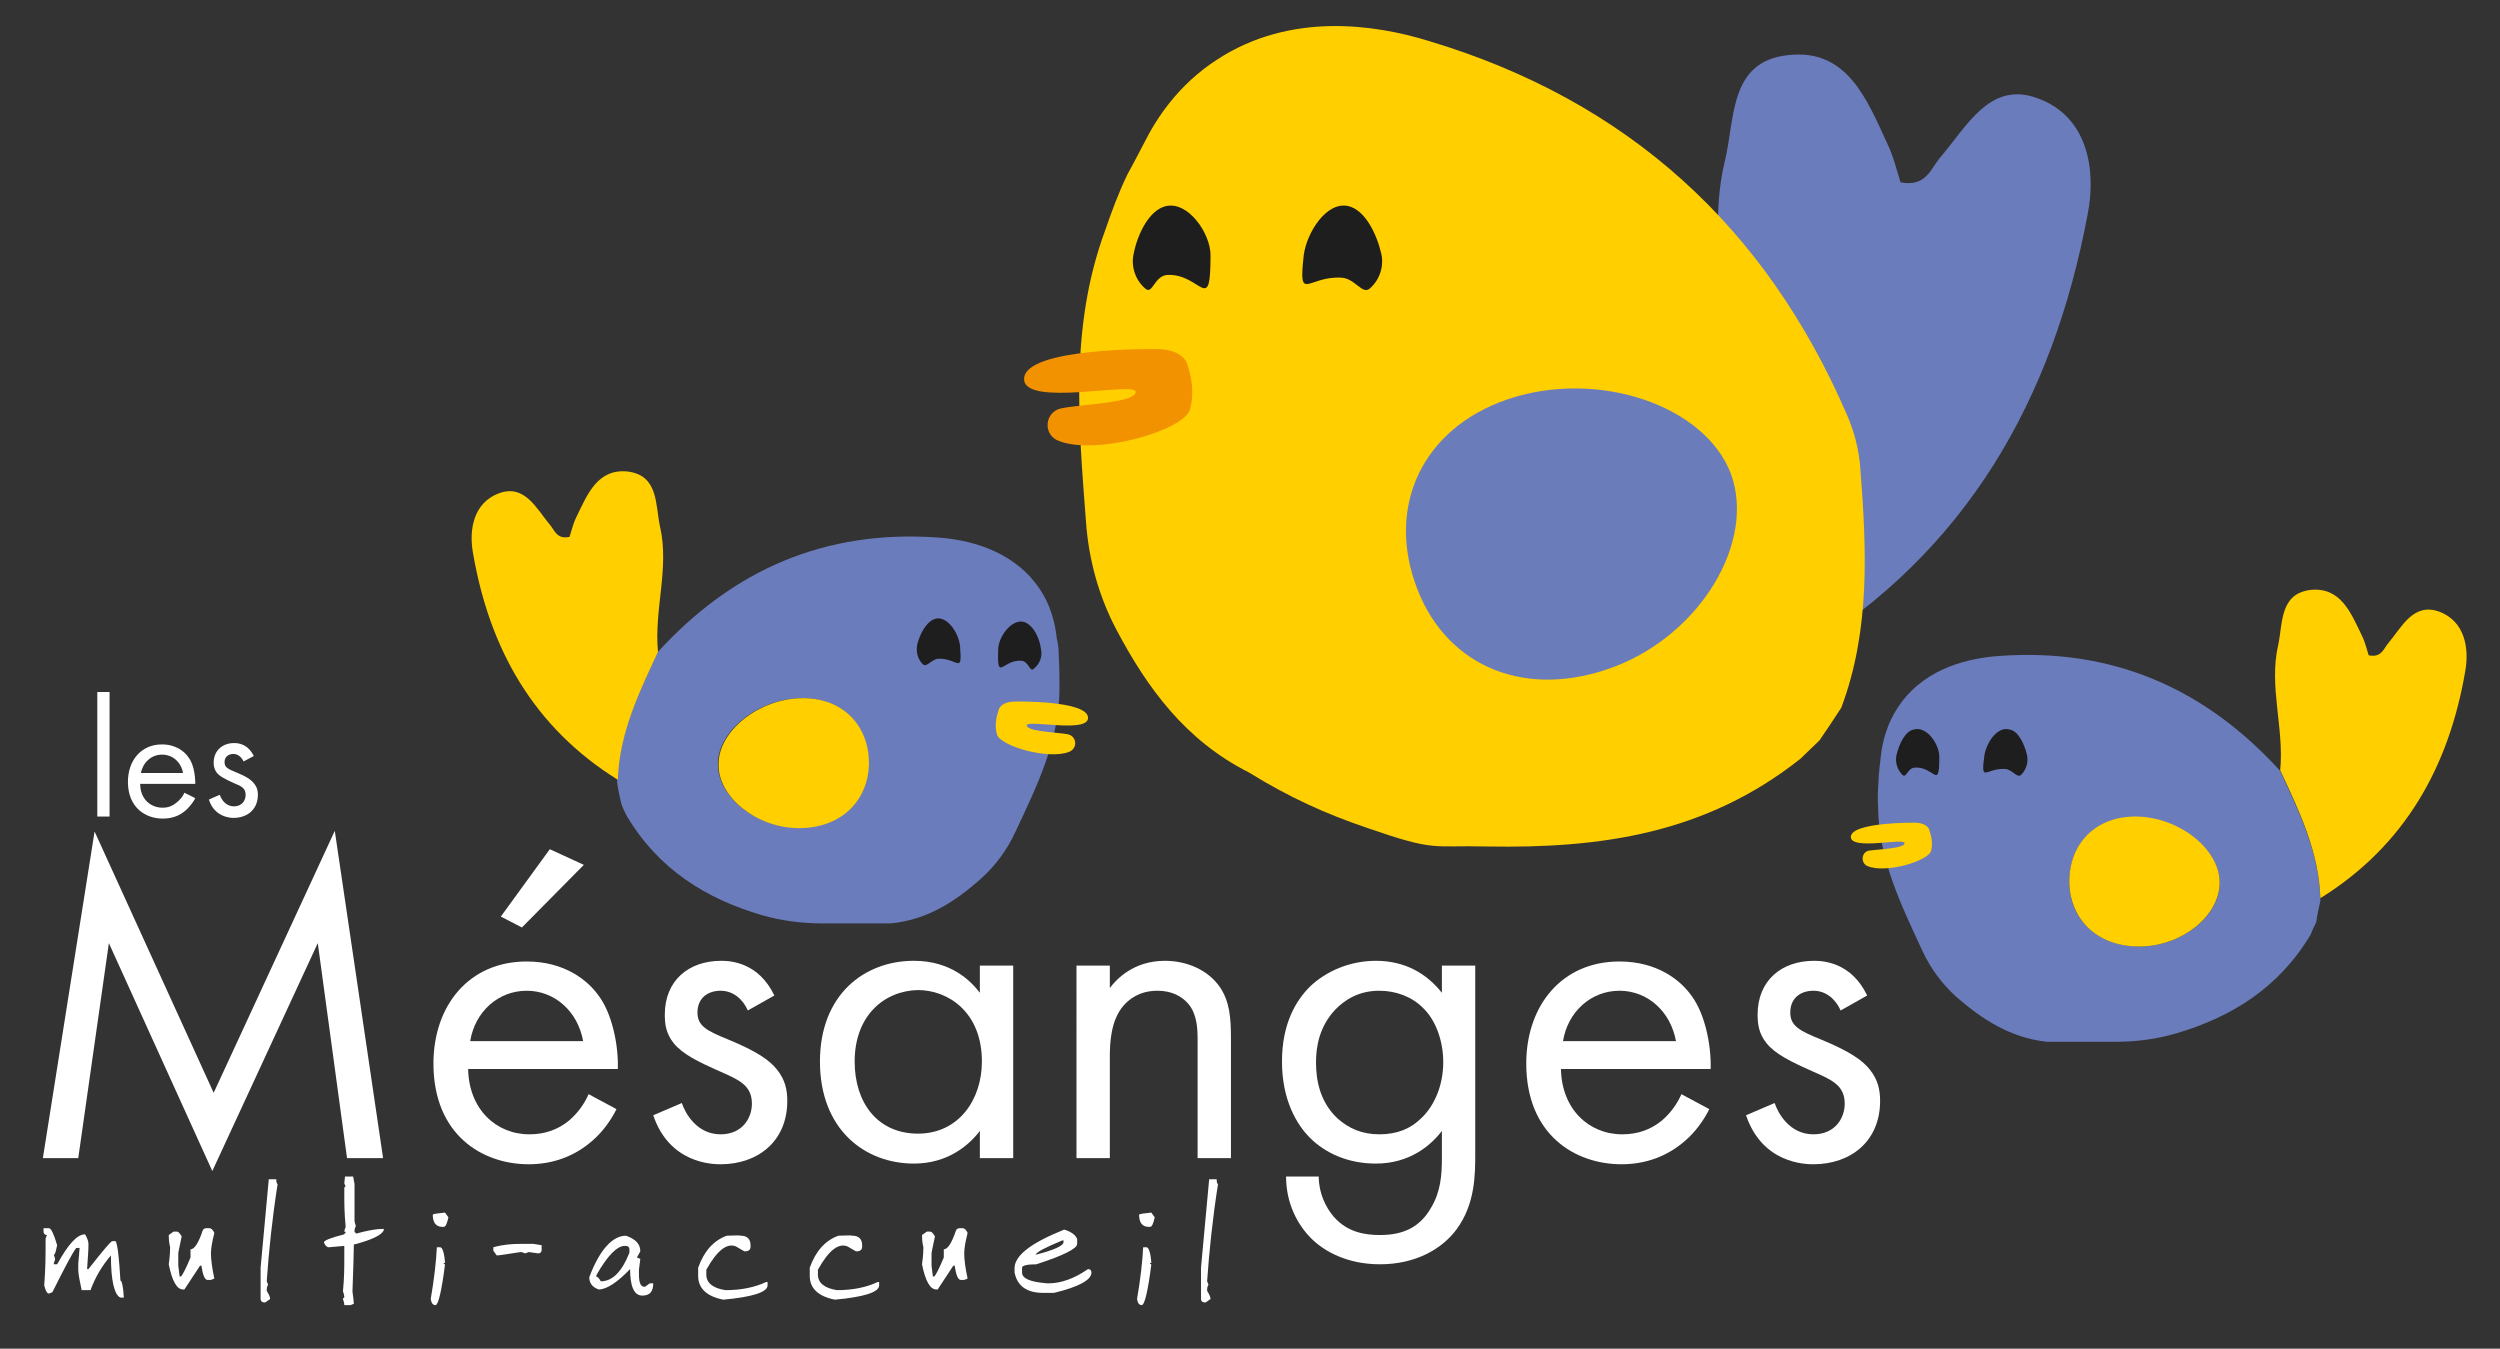
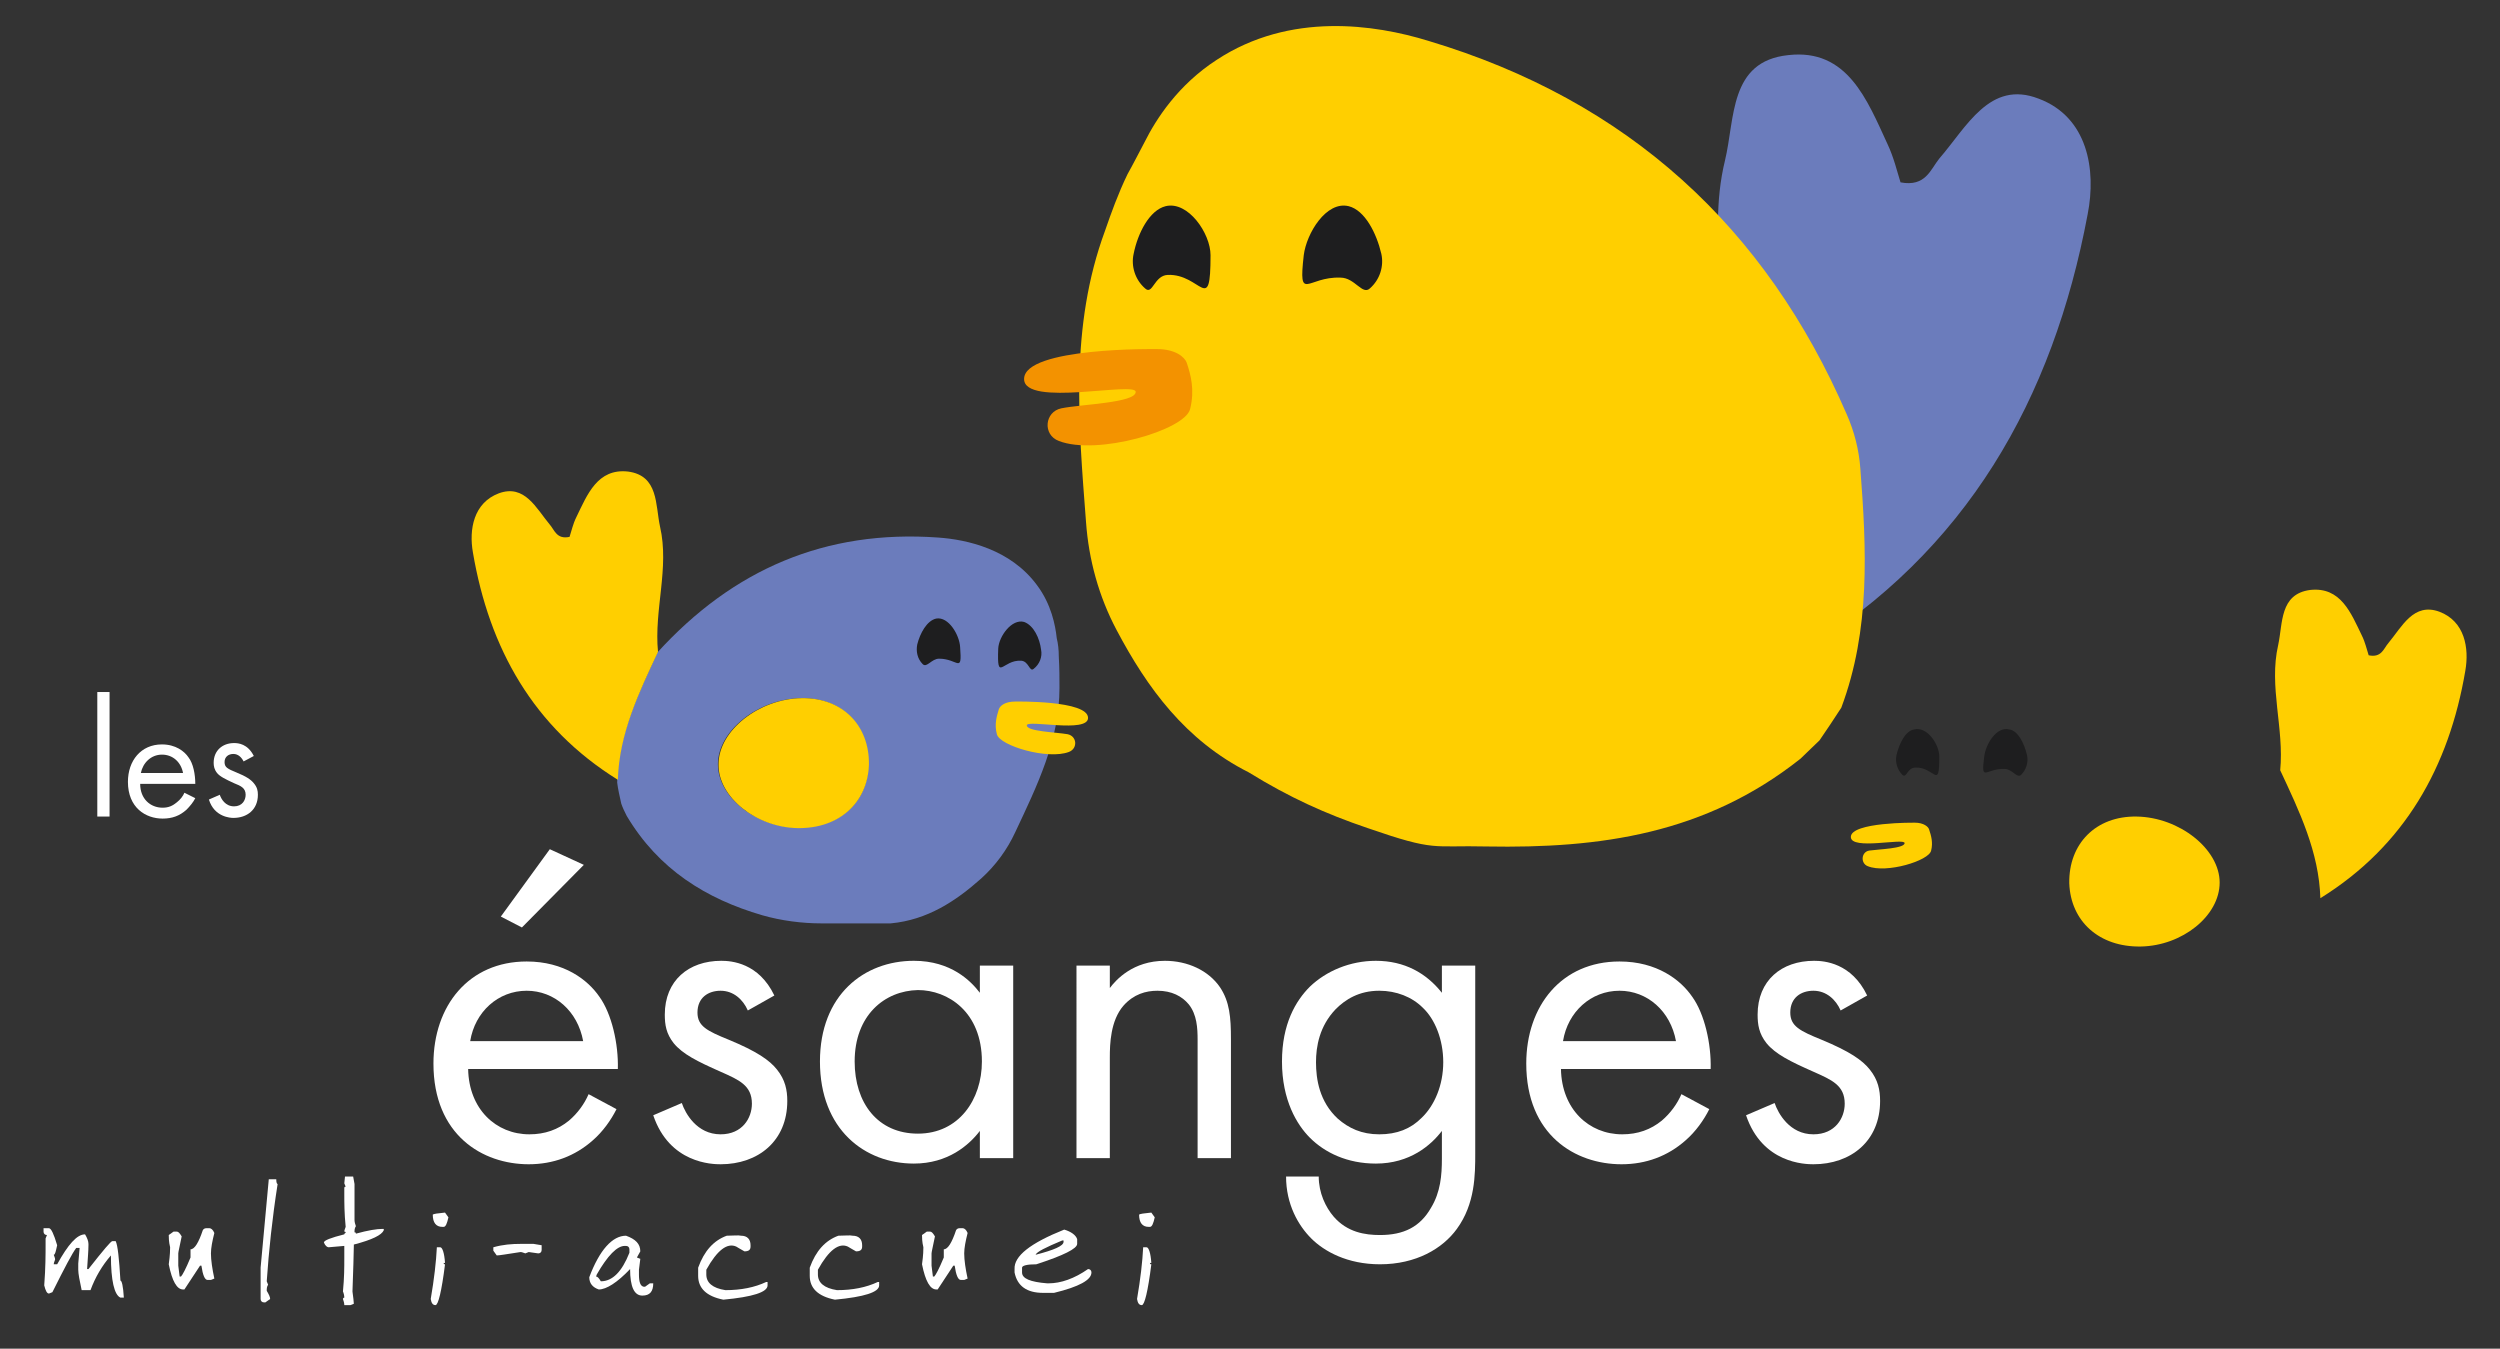
<svg xmlns="http://www.w3.org/2000/svg" version="1.1" id="Calque_1" x="0px" y="0px" viewBox="0 0 367.4 198.2" style="enable-background:new 0 0 367.4 198.2;" xml:space="preserve">
  <rect x="0" y="0" width="367.4" height="198.2" fill="#333333" stroke="none" />
  <style type="text/css">
	.st0{fill:#6B7CBC;}
	.st1{fill:#FFFFFF;}
	.st2{fill:#FFCF00;}
	.st3{fill:#6B7CBB;}
	.st4{fill:#1E1E1F;}
	.st5{fill:none;stroke:#6B7CBB;stroke-width:4;stroke-linecap:round;stroke-linejoin:round;stroke-miterlimit:10;}
	.st6{fill:#F39200;}
</style>
  <g>
    <path class="st0" d="M264.8,95.8c-0.3-13.2-5.8-24.8-11.1-36.5c1.2-11.9-3.1-23.8-0.2-35.7c1.5-6.2,0.6-14.6,9.3-15.5   c8.7-1,11.6,6.6,14.6,13.1c0.9,1.9,1.4,4,1.9,5.6c3.7,0.7,4.4-1.9,5.7-3.5c4-4.6,7.4-11.6,14.6-8.8c7.2,2.7,8.5,10.4,7.2,17   C301.7,58.7,289,81.1,264.8,95.8" />
  </g>
  <g>
    <path class="st1" d="M16.1,101.7V120h-1.8v-18.3H16.1z" />
    <path class="st1" d="M28.7,117.3c-0.3,0.6-0.8,1.2-1.3,1.7c-1,0.9-2.1,1.3-3.5,1.3c-2.5,0-5.1-1.6-5.1-5.4c0-3.1,1.9-5.5,5-5.5   c2,0,3.3,1,3.9,1.9c0.7,0.9,1,2.5,1,3.9h-8.1c0,2.2,1.5,3.5,3.3,3.5c0.9,0,1.5-0.3,2.1-0.8c0.5-0.4,0.9-0.9,1.1-1.4L28.7,117.3z    M26.9,113.6c-0.3-1.6-1.5-2.7-3.1-2.7s-2.8,1.2-3.1,2.7H26.9z" />
    <path class="st1" d="M35.8,111.9c-0.3-0.6-0.8-1.1-1.5-1.1S33,111.2,33,112c0,0.8,0.5,1,1.7,1.5c1.5,0.6,2.2,1.1,2.6,1.6   c0.5,0.6,0.6,1.1,0.6,1.7c0,2.2-1.6,3.4-3.6,3.4c-0.4,0-2.8-0.1-3.6-2.7l1.6-0.7c0.2,0.6,0.8,1.7,2.1,1.7c1.2,0,1.7-0.9,1.7-1.7   c0-1-0.7-1.3-1.7-1.7c-1.3-0.6-2.1-1-2.5-1.5c-0.4-0.5-0.5-1-0.5-1.5c0-1.8,1.3-2.9,3-2.9c0.6,0,2,0.1,2.9,1.9L35.8,111.9z" />
  </g>
  <g>
-     <path class="st0" d="M276.4,111.2c0.2-1.9,0.8-4.9,2.9-7.8c3.9-5.4,10.3-6.7,14.5-7c16.6-1.2,30.2,4.7,41.3,16.9   c2.8,6.1,5.8,12.1,5.9,19.1c-0.2,0.9-0.5,2.2-0.6,3.1c-0.3,0.6-0.6,1.2-0.8,1.8c-4.7,7.9-11.7,12.2-19.9,14.6   c-2.8,0.8-5.7,1.2-8.7,1.2c-3.4,0-6.8,0-10.2,0c-5.4-0.6-9.5-3.3-13.3-6.6c-2.1-1.9-3.8-4.2-5-6.8c-3.1-6.7-6.4-13.4-6.5-21.1   c-0.1-1.4,0-2.9,0.1-4.6C276.2,112.9,276.3,112,276.4,111.2 M314.6,139.1c6.1-0.1,11.6-4.5,11.6-9.3c0-4.9-5.9-9.6-12.2-9.7   c-5.9-0.1-10,3.9-9.9,9.8C304.3,135.4,308.5,139.1,314.6,139.1" />
    <path class="st2" d="M341,132c-0.2-6.8-3.1-12.8-5.9-18.8c0.6-6.2-1.7-12.3-0.3-18.4c0.7-3.2,0.2-7.5,4.7-8.1   c4.5-0.5,6,3.4,7.6,6.7c0.5,1,0.7,2,1,2.9c1.9,0.4,2.2-1,2.9-1.8c2-2.4,3.7-6,7.5-4.6c3.7,1.4,4.4,5.3,3.8,8.7   C359.9,112.7,353.4,124.3,341,132" />
    <path class="st2" d="M314.6,139.1c-6.1,0.1-10.3-3.7-10.5-9.3c-0.1-5.8,3.9-9.9,9.9-9.8c6.3,0.1,12.2,4.8,12.2,9.7   C326.2,134.6,320.7,139,314.6,139.1" />
    <path class="st2" d="M168.2,20.9c1.7-3.4,4.9-8.4,10.6-12.1c10.8-7.1,23.3-5.2,31.1-2.8c29.4,8.8,49.6,27.4,61.5,54.9   c1.1,2.5,1.8,5.2,2,8c0.9,11.8,1.5,23.6-2.8,35.1c-0.9,1.4-2.3,3.5-3.2,4.8c-0.9,0.9-1.9,1.8-2.8,2.7c-14,11.1-29.5,13.2-46.1,12.9   c-8.1-0.2-7.4,0.8-17.5-2.7c-6.2-2.1-11.5-4.5-17.5-8.2c-9.3-4.7-14.9-12.4-19.4-20.9c-2.6-4.9-4.1-10.3-4.5-15.9   c-1.1-14.4-2.4-28.7,2.8-42.8c0.9-2.6,1.9-5.4,3.3-8.3C166.6,24,167.4,22.4,168.2,20.9" />
-     <path class="st3" d="M237.2,98c-12.7,4.8-24.4,0.2-28.9-11.4c-4.7-12.1,0.7-23.6,13.2-27.9c13.2-4.5,29.1,0.8,32.9,11   C258,79.7,249.9,93.2,237.2,98" />
    <path class="st4" d="M203,37.3c0.4,1.8-0.2,3.8-1.7,5.1c-1.1,1-2.2-1.6-4.3-1.6c-4.9-0.2-6.2,3.8-5.4-3.3c0.4-3.2,3.3-8,6.6-7.2   C200.6,30.9,202.3,34.3,203,37.3" />
    <path class="st4" d="M166.6,37.3c-0.4,1.8,0.2,3.8,1.7,5.1c1.1,1,1.3-1.9,3.3-2c4.9-0.2,6.3,6.1,6.3-2.9c0-3.2-3.3-8-6.6-7.2   C168.9,30.9,167.2,34.3,166.6,37.3" />
    <path class="st0" d="M155.6,96.5c0.1,1.7,0.1,3.2,0.1,4.6c0,7.7-3.3,14.4-6.5,21.2c-1.2,2.6-2.9,4.9-5,6.8   c-3.7,3.3-7.9,6.1-13.3,6.6c-3.4,0-6.8,0-10.2,0c-2.9,0-5.9-0.4-8.7-1.2c-8.2-2.4-15.2-6.7-19.9-14.6c-0.3-0.6-0.6-1.2-0.8-1.8   c-0.2-0.9-0.5-2.2-0.6-3.1c0.1-7,3.1-13,5.9-19.1c11.1-12.2,24.7-18.1,41.3-16.9c4.2,0.3,10.6,1.7,14.5,7c2.1,2.8,2.7,5.9,2.9,7.8   C155.5,94.6,155.6,95.5,155.6,96.5 M127.6,112.4c0.1-5.8-3.9-9.9-9.9-9.8c-6.3,0.1-12.2,4.8-12.2,9.7c0,4.8,5.5,9.2,11.6,9.3   C123.3,121.7,127.5,118,127.6,112.4" />
    <path class="st2" d="M90.8,114.6c0.2-6.8,3.1-12.8,5.9-18.8c-0.6-6.2,1.7-12.3,0.3-18.4c-0.7-3.2-0.2-7.5-4.7-8.1   c-4.5-0.5-6,3.4-7.6,6.7c-0.5,1-0.7,2-1,2.9c-1.9,0.4-2.2-1-2.9-1.8c-2-2.4-3.7-6-7.5-4.6c-3.7,1.4-4.4,5.3-3.8,8.7   C71.9,95.3,78.4,106.9,90.8,114.6" />
    <path class="st2" d="M117.2,121.7c6.1,0.1,10.3-3.7,10.5-9.3c0.1-5.8-3.9-9.9-9.9-9.8c-6.3,0.1-12.2,4.8-12.2,9.7   C105.5,117.1,111.1,121.6,117.2,121.7" />
  </g>
  <g>
-     <path class="st1" d="M6.3,170.2l7.6-48l17.5,38.4l17.8-38.5l7.1,48.1H51l-4.3-31.6l-15.5,33.5L16,138.6l-4.5,31.6L6.3,170.2   L6.3,170.2z" />
    <path class="st1" d="M90.6,163c-0.8,1.6-2,3.3-3.5,4.6c-2.6,2.3-5.8,3.5-9.4,3.5c-6.8,0-14-4.3-14-14.8c0-8.5,5.2-15,13.7-15   c5.5,0,9,2.7,10.7,5.2c1.8,2.5,2.8,6.9,2.7,10.6h-22c0.1,5.9,4.1,9.6,9,9.6c2.3,0,4.2-0.7,5.8-2c1.3-1.1,2.3-2.5,2.9-3.9L90.6,163z    M85.7,153c-0.8-4.4-4.2-7.4-8.3-7.4c-4.2,0-7.6,3.1-8.3,7.4H85.7z M85.8,127.1l-9.1,9.2l-3.1-1.6l7.2-9.9L85.8,127.1z" />
    <path class="st1" d="M109.9,148.5c-0.7-1.6-2.1-2.9-4-2.9c-1.8,0-3.4,1-3.4,3.2c0,2,1.4,2.7,4.6,4c4.1,1.7,6,3,7.1,4.4   c1.2,1.5,1.5,3,1.5,4.6c0,5.9-4.3,9.3-9.8,9.3c-1.2,0-7.5-0.1-9.9-7.2l4.2-1.8c0.5,1.5,2.2,4.6,5.7,4.6c3.2,0,4.6-2.4,4.6-4.5   c0-2.7-1.9-3.5-4.6-4.7c-3.4-1.5-5.6-2.6-6.9-4.2c-1.1-1.4-1.3-2.7-1.3-4.2c0-5,3.5-7.9,8.3-7.9c1.5,0,5.5,0.3,7.8,5.1L109.9,148.5   z" />
    <path class="st1" d="M144,141.9h4.9v28.3H144v-4c-1.6,2.1-4.7,4.8-9.7,4.8c-7.2,0-13.8-5-13.8-15c0-9.8,6.5-14.8,13.8-14.8   c5.5,0,8.4,3,9.7,4.7V141.9z M125.6,156c0,6.1,3.4,10.6,9.3,10.6c6,0,9.4-5,9.4-10.6c0-7.3-5-10.5-9.4-10.5   C130,145.6,125.6,149.2,125.6,156z" />
    <path class="st1" d="M158.2,141.9h4.9v3.3c0.9-1.2,3.4-4,8.1-4c3.3,0,6.4,1.4,8.1,3.9c1.4,2.1,1.6,4.4,1.6,7.6v17.5H176v-17.4   c0-1.7-0.1-3.7-1.3-5.2c-1-1.2-2.5-2-4.6-2c-1.7,0-3.5,0.5-5,2.2c-1.9,2.2-2,5.6-2,7.6v14.8h-4.9V141.9z" />
    <path class="st1" d="M211.9,141.9h4.9v27.6c0,3.1,0,7.4-2.7,11.1c-2.1,2.9-6,5.2-11.3,5.2c-4.8,0-8.2-1.9-10.1-3.8s-3.7-5-3.7-9.1   h4.8c0,2.4,1,4.5,2.2,5.9c2,2.3,4.6,2.7,6.8,2.7c3.5,0,5.9-1.2,7.5-4c1.4-2.3,1.6-4.8,1.6-7.2v-4.1c-1.6,2.1-4.7,4.8-9.7,4.8   c-4.2,0-7.5-1.6-9.7-3.8c-1.9-1.9-4.1-5.5-4.1-11.2c0-5.5,2-8.9,4.1-11c2.4-2.3,5.9-3.8,9.7-3.8c4.2,0,7.4,1.8,9.7,4.7V141.9z    M196.3,148.3c-2.4,2.5-2.9,5.5-2.9,7.8c0,2.5,0.5,5.8,3.2,8.3c1.6,1.4,3.5,2.3,6.1,2.3s4.6-0.8,6.2-2.4c1.9-1.8,3.2-4.8,3.2-8.2   c0-3.3-1.2-6.3-3-8c-1.6-1.6-3.9-2.5-6.4-2.5C199.7,145.6,197.7,146.9,196.3,148.3z" />
    <path class="st1" d="M251.2,163c-0.8,1.6-2,3.3-3.5,4.6c-2.6,2.3-5.8,3.5-9.4,3.5c-6.8,0-14-4.3-14-14.8c0-8.5,5.2-15,13.7-15   c5.5,0,9,2.7,10.7,5.2c1.8,2.5,2.8,6.9,2.7,10.6h-22c0.1,5.9,4.1,9.6,9,9.6c2.3,0,4.2-0.7,5.8-2c1.3-1.1,2.3-2.5,2.9-3.9L251.2,163   z M246.3,153c-0.8-4.4-4.2-7.4-8.3-7.4c-4.2,0-7.6,3.1-8.3,7.4H246.3z" />
    <path class="st1" d="M270.5,148.5c-0.7-1.6-2.1-2.9-4-2.9c-1.8,0-3.4,1-3.4,3.2c0,2,1.4,2.7,4.6,4c4.1,1.7,6,3,7.1,4.4   c1.2,1.5,1.5,3,1.5,4.6c0,5.9-4.3,9.3-9.8,9.3c-1.2,0-7.5-0.1-9.9-7.2l4.2-1.8c0.5,1.5,2.2,4.6,5.7,4.6c3.2,0,4.6-2.4,4.6-4.5   c0-2.7-1.9-3.5-4.6-4.7c-3.4-1.5-5.6-2.6-6.9-4.2c-1.1-1.4-1.3-2.7-1.3-4.2c0-5,3.5-7.9,8.3-7.9c1.5,0,5.5,0.3,7.8,5.1L270.5,148.5   z" />
  </g>
  <g>
    <path class="st1" d="M6.7,180.5h0.5c0.3,0,0.7,0.8,1.2,2.5c-0.2,0.9-0.3,1.4-0.5,1.4c0.1,0.3,0.2,0.5,0.2,0.7   c-0.1,0.3-0.2,0.5-0.2,0.7h0.5c1.6-2.9,2.9-4.4,4.1-4.4c0.3,0.5,0.5,1,0.5,1.4v0.2c0,0.8-0.1,1.9-0.2,3.5H13   c2.2-2.8,3.3-4.1,3.5-4.1H17c0.3,0.6,0.5,2.5,0.7,5.8c0.2,0,0.4,0.8,0.5,2.5h-0.5c-0.9-0.4-1.4-2.5-1.4-6.2c-1.3,1.5-2.3,3.2-3,5.1   H12c-0.3-1.4-0.5-2.4-0.5-3v-0.9l0.2-2.3h-0.5c-0.6,0.8-1.7,2.9-3.5,6.5l-0.5,0.2c-0.3,0-0.5-0.4-0.7-1.2c0.2-2.6,0.2-4.6,0.2-6   V182l0.2-0.5c-0.3,0-0.5-0.2-0.5-0.5v-0.5H6.7z" />
    <path class="st1" d="M30.3,180.5h0.5c0.2,0,0.5,0.2,0.7,0.7c-0.3,1.2-0.5,2.2-0.5,3c0,1,0.2,2.3,0.5,3.7l-0.5,0.2h-0.5   c-0.4,0-0.7-0.7-0.9-2.1h-0.2l-2.3,3.5h-0.2c-0.9,0-1.6-1.2-2.1-3.7c0.2-1.4,0.2-2.2,0.2-2.5c-0.2-0.8-0.2-1.5-0.2-1.8l0.7-0.5H26   c0.2,0,0.4,0.2,0.7,0.7c-0.3,1.5-0.5,2.3-0.5,2.5v1.8l0.2,1.6h0.2c0.2-0.2,0.7-1.1,1.4-2.8v-1.2c0.6,0,1.2-1,1.8-2.8   C29.9,180.6,30.1,180.5,30.3,180.5z" />
    <path class="st1" d="M39.5,173.3h1.1c0,0.5,0.1,0.7,0.2,0.7c-0.8,5.1-1.3,9.9-1.6,14.3l0.2,0.5c-0.2,0.3-0.2,0.6-0.2,0.9   c0.3,0.5,0.5,0.9,0.5,1.2l-0.7,0.5h-0.2c-0.3,0-0.5-0.2-0.5-0.5v-4.6L39.5,173.3z" />
    <path class="st1" d="M50.7,172.9h1.2l0.2,1.1v5.3c0,0.3,0.1,0.6,0.2,0.9c-0.2,0.3-0.2,0.6-0.2,0.9c0.2,0,0.2,0.1,0.2,0.2   c1.8-0.5,3.1-0.7,3.9-0.7h0.2v0.2c-0.3,0.7-1.7,1.4-4.4,2.1v0.2c0,1.2-0.1,3.5-0.2,6.7c0.1,0.8,0.2,1.5,0.2,1.8l-0.5,0.2h-0.9   c0-0.3-0.1-0.6-0.2-0.9c0-0.1,0.1-0.2,0.2-0.2c0-0.3-0.1-0.7-0.2-0.9c0.2-2,0.2-3.6,0.2-4.9v-1.8l-2.3,0.2c-0.2,0-0.5-0.2-0.7-0.7   c0-0.3,1-0.7,3-1.2c0-0.1,0.1-0.2,0.2-0.2c0-0.2-0.1-0.2-0.2-0.2c0-0.2,0.1-0.4,0.2-0.7c-0.2-2-0.2-3.6-0.2-4.8v-0.9   c0-0.2,0.1-0.2,0.2-0.2l-0.2-0.5L50.7,172.9L50.7,172.9z" />
    <path class="st1" d="M64.2,183.3h0.5c0.3,0,0.6,0.8,0.7,2.3h-0.2c0,0.2,0.1,0.2,0.2,0.2c-0.5,4-1,6-1.4,6s-0.6-0.3-0.7-0.9   C63.8,188,64.1,185.4,64.2,183.3z M65.4,178.2l0.5,0.7c-0.2,0.9-0.4,1.4-0.7,1.4H65c-0.9,0-1.4-0.6-1.4-1.8   C63.7,178.4,64.3,178.3,65.4,178.2z" />
    <path class="st1" d="M76.6,182.8h1.8l1.2,0.2v0.7c0,0.3-0.2,0.5-0.5,0.5c-0.1,0-0.6-0.1-1.4-0.2l-0.5,0.2c-0.3-0.1-0.5-0.2-0.7-0.2   c-2,0.3-3.1,0.5-3.5,0.5l-0.5-0.7v-0.5C73.9,182.9,75.2,182.8,76.6,182.8z" />
    <path class="st1" d="M92,181.6c1.4,0.5,2.1,1.2,2.1,2.3l-0.5,0.9l0.5,0.2l-0.2,1.6v0.7c0,1.1,0.2,1.7,0.7,1.8h0.2l0.7-0.5H96   c0,1.2-0.5,1.8-1.6,1.8c-1.2,0-1.8-1.3-1.8-3.9c-1.9,2-3.5,3-4.6,3c-0.9-0.3-1.4-0.9-1.4-1.8C88.1,183.7,90,181.6,92,181.6z    M87.6,187.6c0.2,0,0.4,0.2,0.7,0.7c1.7,0,3.1-1.4,4.2-4.2v-0.5c0-0.3-0.2-0.5-0.5-0.5h-0.2c-1.1,0-2.5,1.4-4.1,4.2L87.6,187.6   L87.6,187.6z" />
    <path class="st1" d="M108.9,181.6c0.9,0,1.4,0.5,1.4,1.4v0.2c0,0.5-0.3,0.7-0.9,0.7c-0.5-0.3-0.9-0.5-1.2-0.7   c-1.3-0.6-2.8,0.5-4.4,3.4v0.7c0,1.2,0.9,2,2.8,2.3c2.3,0,4.3-0.4,6-1.2h0.2v0.5c0,1-2.2,1.7-6.5,2.1c-2.5-0.5-3.7-1.7-3.7-3.5   v-1.2c0.9-2.5,2.3-4,4.2-4.7C107.8,181.6,108.5,181.5,108.9,181.6z" />
    <path class="st1" d="M125.3,181.6c0.9,0,1.4,0.5,1.4,1.4v0.2c0,0.5-0.3,0.7-0.9,0.7c-0.5-0.3-0.9-0.5-1.2-0.7   c-1.3-0.6-2.8,0.5-4.4,3.4v0.7c0,1.2,0.9,2,2.8,2.3c2.3,0,4.3-0.4,6-1.2h0.2v0.5c0,1-2.2,1.7-6.5,2.1c-2.5-0.5-3.7-1.7-3.7-3.5   v-1.2c0.9-2.5,2.3-4,4.2-4.7C124.2,181.6,124.9,181.5,125.3,181.6z" />
    <path class="st1" d="M141,180.5h0.5c0.2,0,0.5,0.2,0.7,0.7c-0.3,1.2-0.5,2.2-0.5,3c0,1,0.2,2.3,0.5,3.7l-0.5,0.2h-0.5   c-0.4,0-0.7-0.7-0.9-2.1h-0.2l-2.3,3.5h-0.2c-0.9,0-1.6-1.2-2.1-3.7c0.2-1.4,0.2-2.2,0.2-2.5c-0.2-0.8-0.2-1.5-0.2-1.8l0.7-0.5h0.5   c0.2,0,0.4,0.2,0.7,0.7c-0.3,1.5-0.5,2.3-0.5,2.5v1.8l0.2,1.6h0.2c0.2-0.2,0.7-1.1,1.4-2.8v-1.2c0.6,0,1.2-1,1.8-2.8   C140.6,180.6,140.8,180.5,141,180.5z" />
    <path class="st1" d="M156.4,180.7c1,0.3,1.7,0.8,1.9,1.4v0.7c0,0.7-2,1.7-6,3c-1.4,0-2.1,0.2-2.1,0.5v0.7c0,0.9,1.2,1.4,3.7,1.6   h0.2c1.8,0,3.8-0.7,5.8-2.1c0.3,0,0.5,0.2,0.5,0.5c0,1.1-1.8,2.1-5.5,3h-1.6c-2.4,0-3.8-1-4.2-3v-0.5   C149,184.6,151.4,182.7,156.4,180.7z M152.2,184.4c2.7-0.7,4.1-1.3,4.1-1.9v-0.2h-0.2C153.7,183.3,152.3,184,152.2,184.4z" />
    <path class="st1" d="M168,183.3h0.5c0.3,0,0.6,0.8,0.7,2.3H169c0,0.2,0.1,0.2,0.2,0.2c-0.5,4-1,6-1.4,6s-0.6-0.3-0.7-0.9   C167.6,188,167.9,185.4,168,183.3z M169.2,178.2l0.5,0.7c-0.2,0.9-0.4,1.4-0.7,1.4h-0.2c-0.9,0-1.4-0.6-1.4-1.8   C167.5,178.4,168.1,178.3,169.2,178.2z" />
-     <path class="st1" d="M177.7,173.3h1.1c0,0.5,0.1,0.7,0.2,0.7c-0.8,5.1-1.3,9.9-1.6,14.3l0.2,0.5c-0.2,0.3-0.2,0.6-0.2,0.9   c0.3,0.5,0.5,0.9,0.5,1.2l-0.7,0.5H177c-0.3,0-0.5-0.2-0.5-0.5v-4.6L177.7,173.3z" />
  </g>
  <path class="st5" d="M189.2,63" />
-   <path class="st5" d="M156.9,60" />
  <path class="st4" d="M297.9,111c0.2,1-0.1,2.1-0.9,2.9c-0.6,0.5-1.3-0.9-2.4-0.9c-2.8-0.1-3.5,2.1-3-1.8c0.2-1.8,1.8-4.5,3.7-4  C296.6,107.4,297.5,109.3,297.9,111" />
  <path class="st4" d="M278.7,111c-0.2,1,0.1,2.1,0.9,2.9c0.6,0.5,0.7-1.1,1.9-1.1c2.8-0.1,3.5,3.4,3.5-1.6c0-1.8-1.8-4.5-3.7-4  C280,107.4,279.1,109.3,278.7,111" />
  <g>
    <path class="st4" d="M134.8,94.7c-0.2,1,0,2.1,0.8,2.9c0.6,0.6,1.3-0.8,2.4-0.8c2.8,0,3.4,2.3,3.1-1.7c-0.1-1.8-1.7-4.5-3.5-4.2   C136.2,91.2,135.2,93.1,134.8,94.7" />
    <path class="st4" d="M153,95.5c0.2,1-0.2,2.1-1.1,2.8c-0.6,0.5-0.7-1.1-1.8-1.2c-2.8-0.2-3.6,3.3-3.4-1.8c0.1-1.8,2-4.4,3.8-3.9   C151.9,91.9,152.8,93.8,153,95.5" />
  </g>
  <path class="st6" d="M174.4,53.3c-0.3-0.8-1.6-2-4.4-2c0,0-19.5-0.3-19.5,4.4c0,4.2,16.5,0.3,16.4,1.9c0,1.6-7.9,1.8-10.9,2.4  c-2.5,0.5-2.8,3.9-0.4,4.8c5.6,2.2,18.6-1.6,19.3-4.7C175.6,57.3,175,55.1,174.4,53.3z" />
  <path class="st2" d="M283.5,121.9c-0.1-0.4-0.8-1-2.1-1c0,0-9.4-0.1-9.4,2.1c0,2,7.9,0.1,7.9,0.9s-3.8,0.9-5.2,1.1  c-1.2,0.2-1.3,1.9-0.2,2.3c2.7,1.1,9-0.8,9.3-2.3C284.1,123.8,283.8,122.8,283.5,121.9z" />
  <path class="st2" d="M146.8,104.2c0.2-0.5,0.9-1.1,2.4-1.1c0,0,10.7-0.2,10.7,2.4c0,2.3-9,0.2-9,1.1s4.3,1,6,1.3  c1.4,0.3,1.5,2.1,0.2,2.6c-3.1,1.2-10.2-0.9-10.6-2.6C146.1,106.4,146.5,105.2,146.8,104.2z" />
</svg>